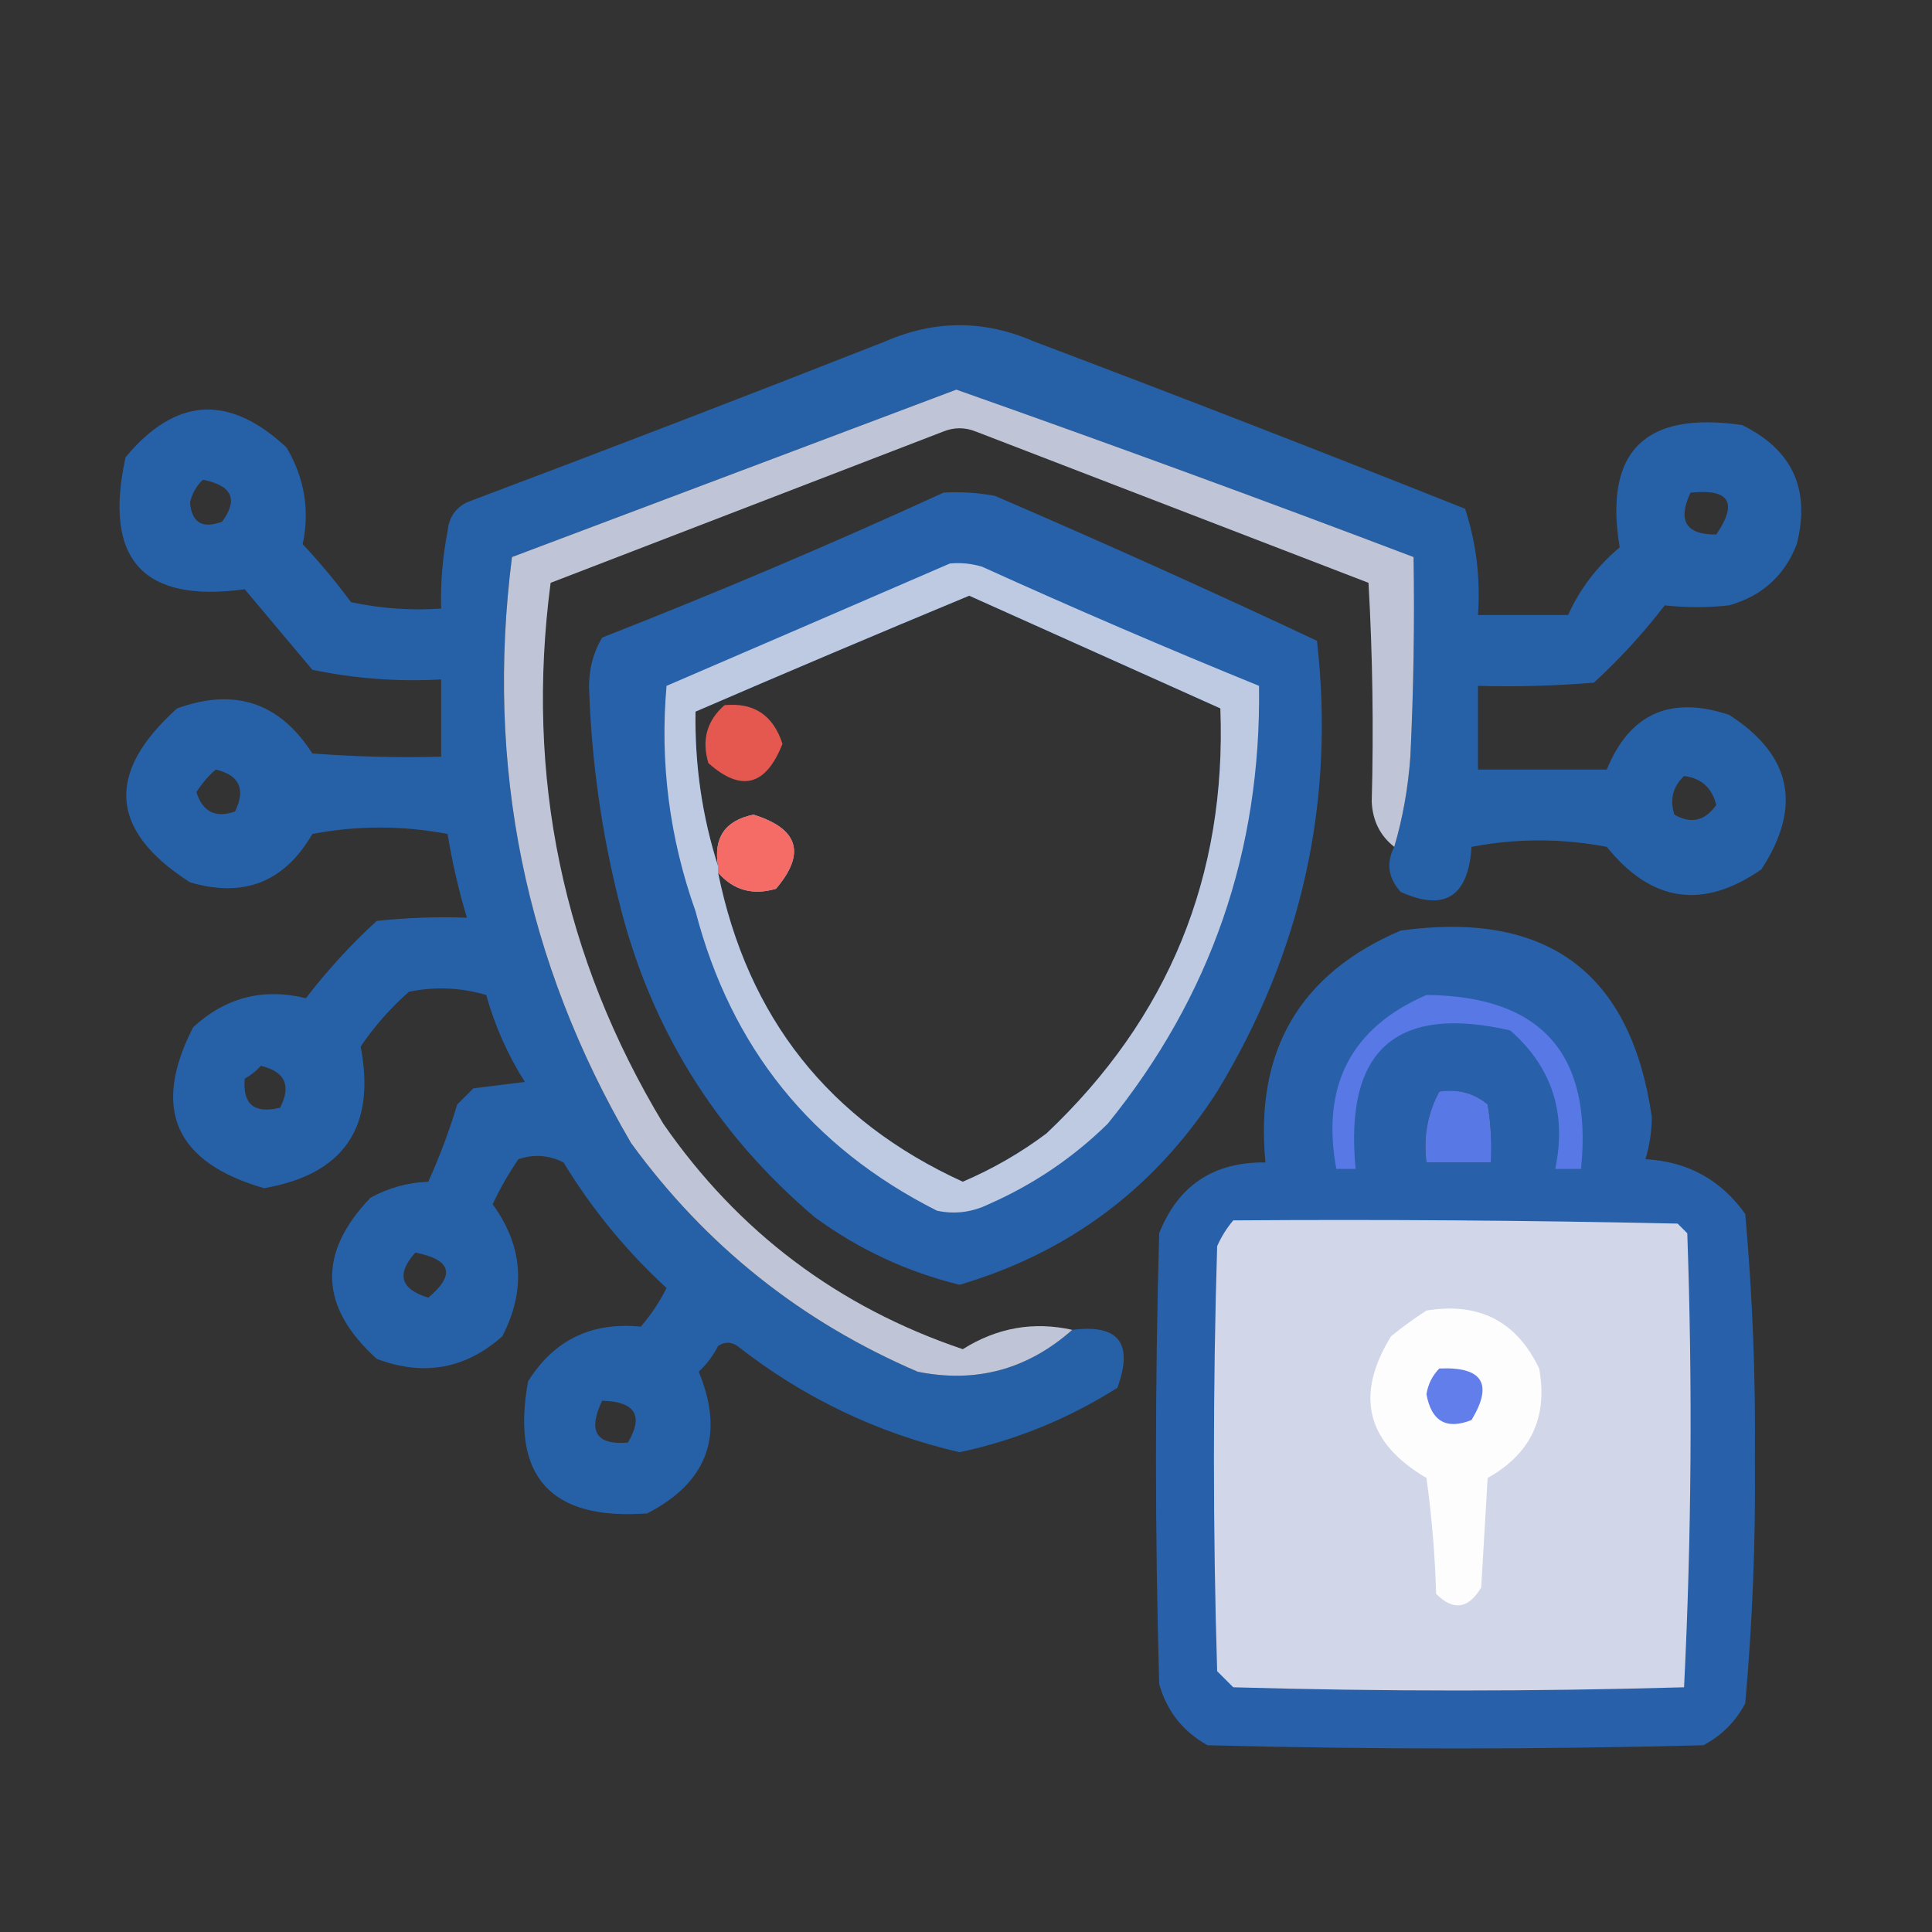
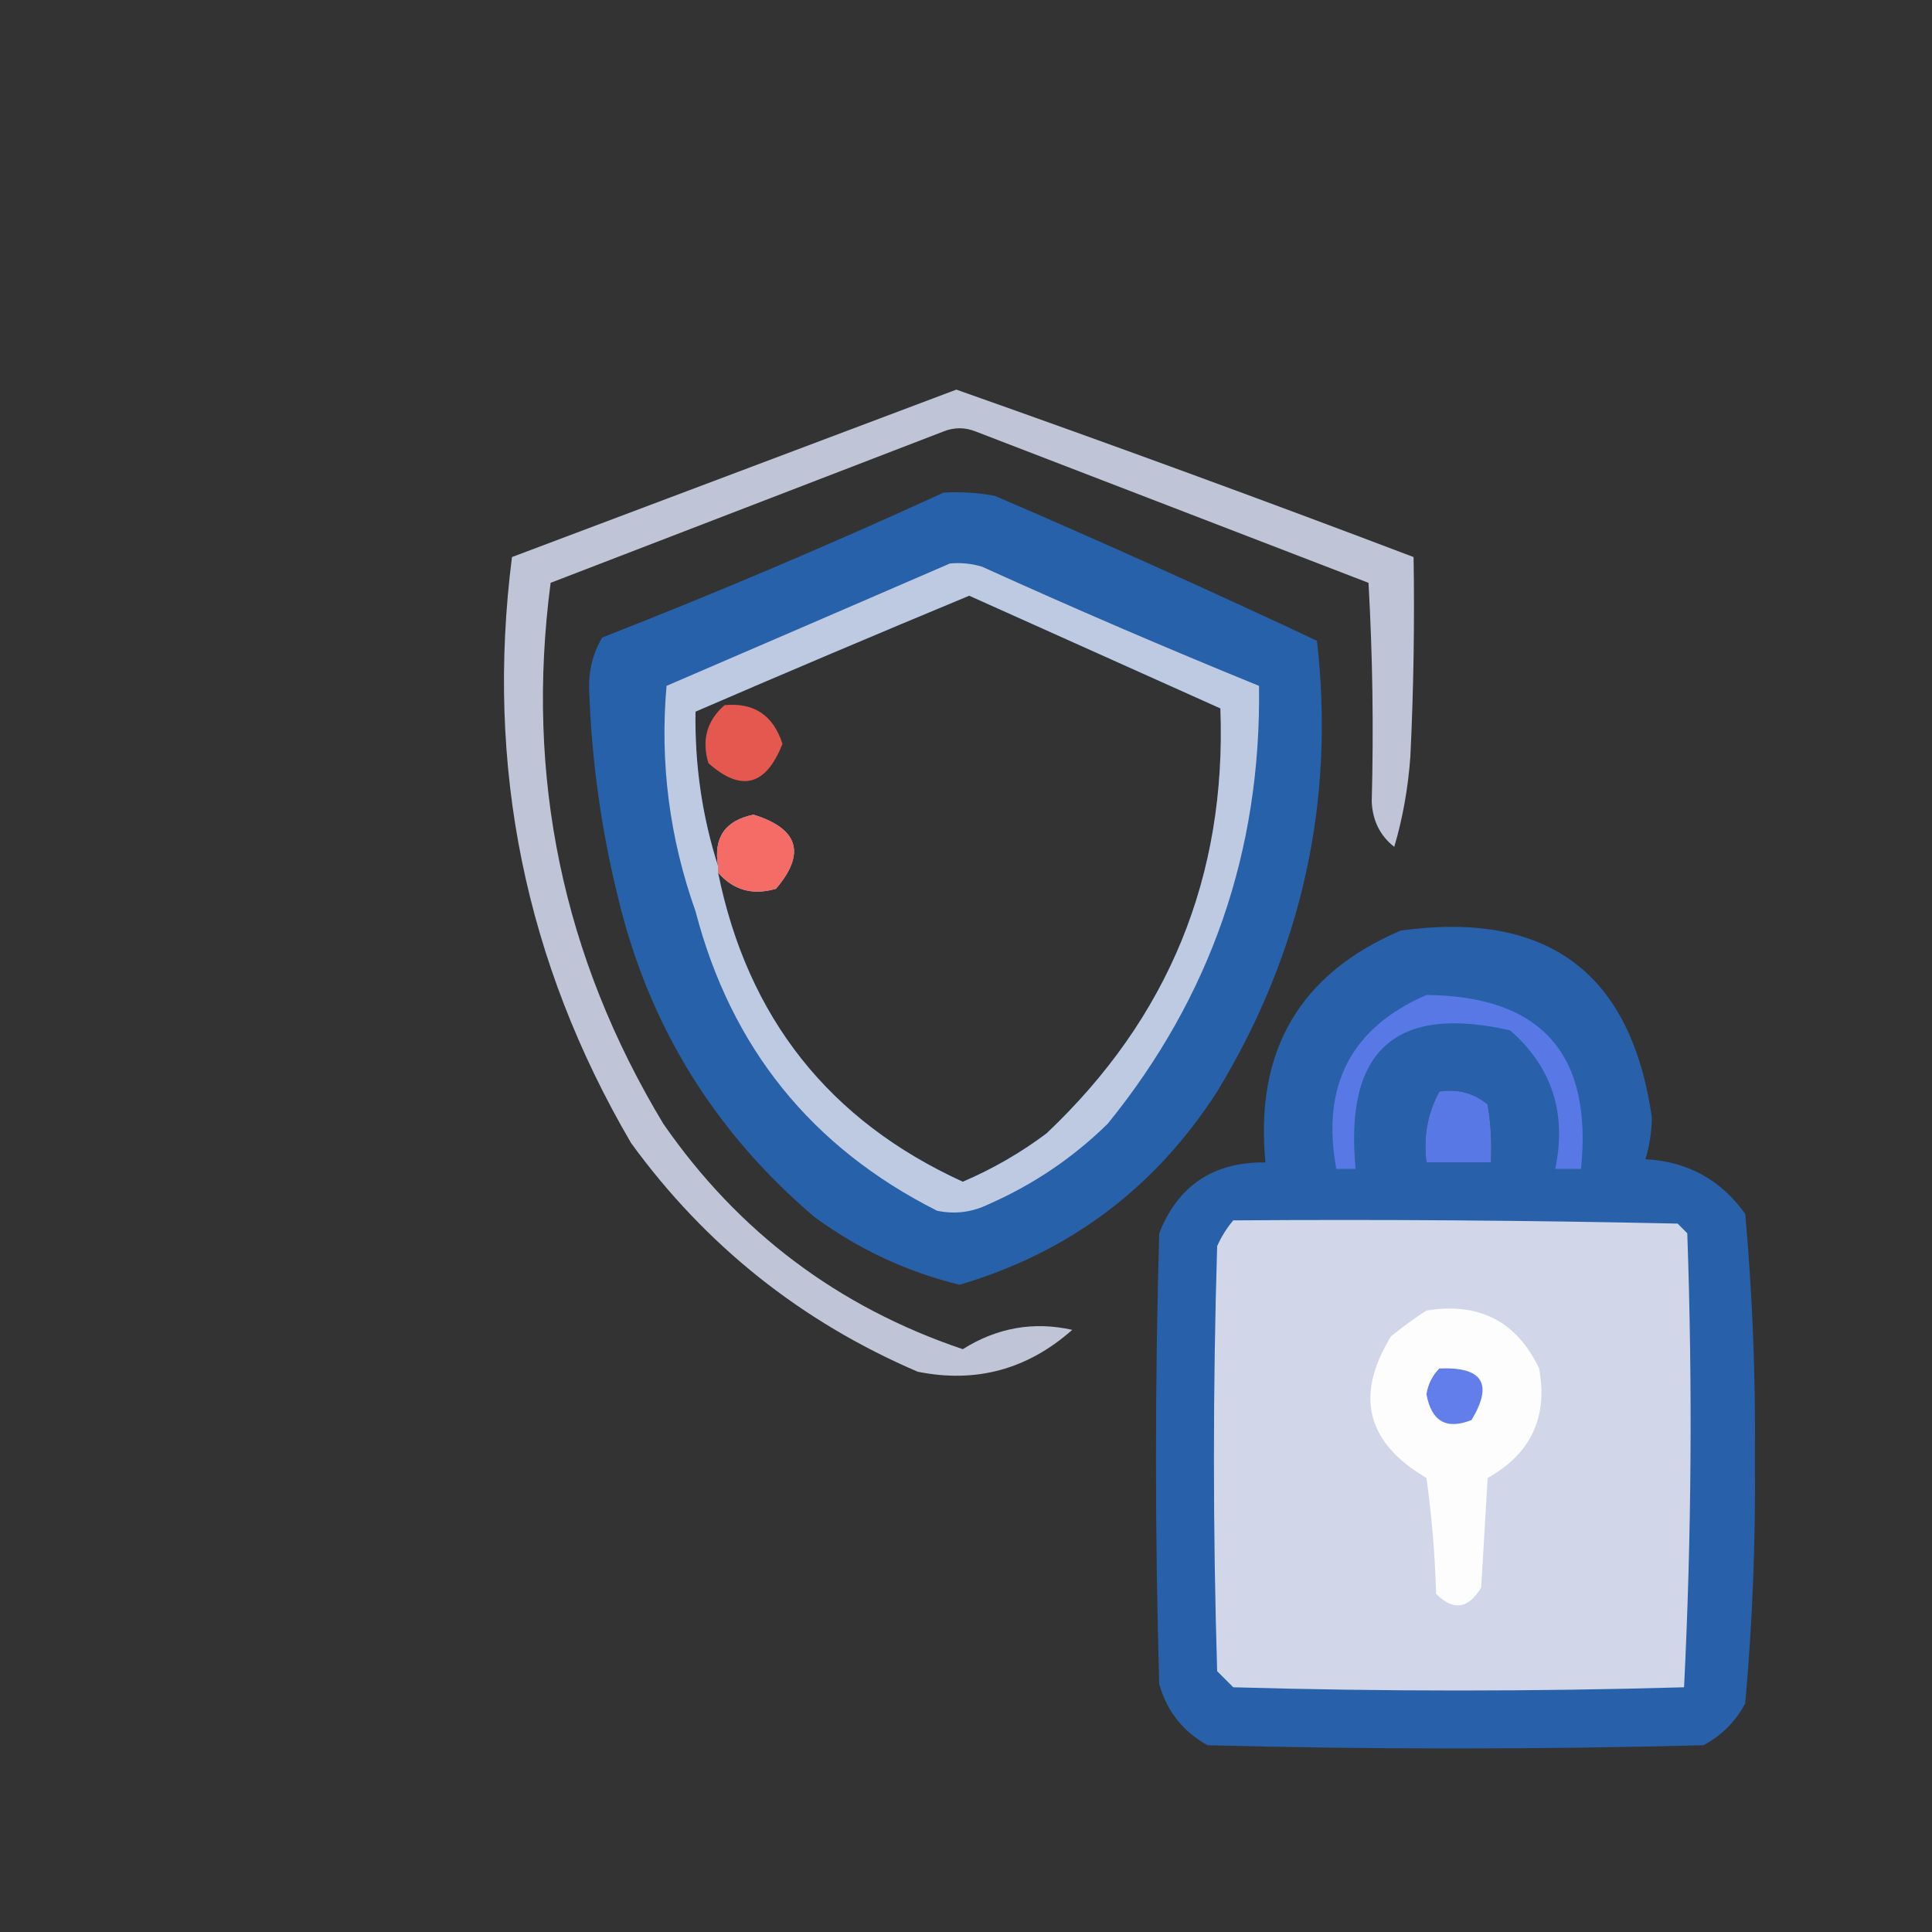
<svg xmlns="http://www.w3.org/2000/svg" width="300px" height="300px" style="shape-rendering:geometricPrecision; text-rendering:geometricPrecision; image-rendering:optimizeQuality; fill-rule:evenodd; clip-rule:evenodd">
  <rect width="100%" height="100%" fill="#333333" stroke="none" />
  <g>
-     <path style="opacity:0.909" fill="#2565b3" d="M 216.5,131.5 C 217.813,127.056 218.646,122.389 219,117.5C 219.5,107.172 219.666,96.839 219.5,86.5C 195.949,77.559 172.282,68.893 148.5,60.5C 125.497,69.173 102.497,77.84 79.5,86.5C 75.367,119.004 81.534,149.337 98,177.5C 109.564,193.393 124.397,205.227 142.5,213C 151.547,214.819 159.547,212.653 166.5,206.5C 173.704,205.573 176.038,208.573 173.5,215.5C 165.892,220.311 157.725,223.644 149,225.5C 136.251,222.542 124.751,217.042 114.5,209C 113.5,208.333 112.5,208.333 111.5,209C 110.743,210.512 109.743,211.846 108.5,213C 112.561,222.821 109.894,230.154 100.5,235C 85.479,236.115 79.312,229.282 82,214.5C 86.006,208.081 91.84,205.248 99.5,206C 101.081,204.172 102.415,202.172 103.5,200C 97.252,194.252 91.918,187.752 87.5,180.5C 85.235,179.353 82.902,179.186 80.5,180C 78.983,182.204 77.65,184.538 76.5,187C 81.209,193.471 81.709,200.304 78,207.5C 72.27,212.585 65.77,213.752 58.5,211C 49.605,202.966 49.272,194.632 57.5,186C 60.312,184.451 63.312,183.618 66.5,183.5C 68.239,179.671 69.739,175.671 71,171.5C 71.833,170.667 72.667,169.833 73.5,169C 76.167,168.667 78.833,168.333 81.5,168C 78.853,163.832 76.853,159.332 75.5,154.5C 71.541,153.34 67.541,153.173 63.5,154C 60.628,156.537 58.128,159.37 56,162.5C 58.403,175.029 53.403,182.362 41,184.5C 27.165,180.505 23.498,172.171 30,159.5C 35.027,154.877 40.86,153.377 47.5,155C 50.798,150.7 54.465,146.7 58.5,143C 63.155,142.501 67.822,142.334 72.5,142.5C 71.225,138.251 70.225,133.918 69.5,129.5C 62.5,128.167 55.5,128.167 48.5,129.5C 44.176,136.971 37.843,139.471 29.5,137C 17.008,129.01 16.341,120.01 27.5,110C 36.439,106.757 43.439,109.091 48.5,117C 55.158,117.5 61.825,117.666 68.5,117.5C 68.5,113.5 68.5,109.5 68.5,105.5C 61.743,105.877 55.076,105.377 48.5,104C 44.97,99.808 41.47,95.642 38,91.5C 22.18,93.673 16.013,86.839 19.5,71C 27.259,61.657 35.593,61.157 44.5,69.5C 47.29,74.237 48.123,79.237 47,84.5C 49.659,87.329 52.159,90.329 54.5,93.5C 59.12,94.493 63.786,94.827 68.5,94.5C 68.393,90.465 68.726,86.465 69.5,82.5C 69.686,80.421 70.686,78.921 72.5,78C 94.265,69.814 115.932,61.48 137.5,53C 145.167,49.667 152.833,49.667 160.5,53C 182.923,61.474 205.256,70.14 227.5,79C 229.237,84.323 229.904,89.823 229.5,95.5C 234.167,95.5 238.833,95.5 243.5,95.5C 245.281,91.493 247.947,87.993 251.5,85C 249.036,70.13 255.37,63.796 270.5,66C 278.325,69.82 281.158,75.986 279,84.5C 277.123,89.373 273.623,92.54 268.5,94C 265.123,94.368 261.79,94.368 258.5,94C 255.145,98.352 251.479,102.352 247.5,106C 241.509,106.499 235.509,106.666 229.5,106.5C 229.5,110.833 229.5,115.167 229.5,119.5C 236.167,119.5 242.833,119.5 249.5,119.5C 253.052,110.805 259.385,107.972 268.5,111C 278.211,117.251 279.877,125.251 273.5,135C 264.439,141.289 256.439,140.122 249.5,131.5C 242.5,130.167 235.5,130.167 228.5,131.5C 227.998,139.239 224.332,141.572 217.5,138.5C 215.545,136.308 215.212,133.975 216.5,131.5 Z M 31.5,74.5 C 36.026,75.369 37.026,77.536 34.5,81C 31.433,82.164 29.767,81.164 29.5,78C 29.862,76.566 30.529,75.399 31.5,74.5 Z M 262.5,76.5 C 268.559,75.864 269.893,78.031 266.5,83C 261.785,83.031 260.452,80.865 262.5,76.5 Z M 33.5,119.5 C 37.184,120.372 38.184,122.539 36.5,126C 33.469,127.075 31.469,126.075 30.5,123C 31.365,121.641 32.365,120.474 33.5,119.5 Z M 261.5,120.5 C 264.172,120.828 265.839,122.328 266.5,125C 264.74,127.483 262.573,127.983 260,126.5C 259.252,124.16 259.752,122.16 261.5,120.5 Z M 40.5,165.5 C 44.264,166.385 45.264,168.552 43.5,172C 39.494,172.987 37.661,171.487 38,167.5C 38.995,166.934 39.828,166.267 40.5,165.5 Z M 64.5,194.5 C 70.096,195.61 70.762,197.944 66.5,201.5C 62.167,200.172 61.501,197.838 64.5,194.5 Z M 93.5,217.5 C 98.651,217.654 99.984,219.82 97.5,224C 92.57,224.427 91.237,222.26 93.5,217.5 Z" />
-   </g>
+     </g>
  <g>
    <path style="opacity:0.894" fill="#d0d7e9" d="M 216.5,131.5 C 214.306,129.779 213.139,127.445 213,124.5C 213.308,113.154 213.141,101.821 212.5,90.5C 192.167,82.667 171.833,74.833 151.5,67C 149.833,66.333 148.167,66.333 146.5,67C 126.167,74.833 105.833,82.667 85.5,90.5C 81.552,120.594 87.385,148.594 103,174.5C 114.625,191.288 130.125,202.955 149.5,209.5C 154.83,206.157 160.497,205.157 166.5,206.5C 159.547,212.653 151.547,214.819 142.5,213C 124.397,205.227 109.564,193.393 98,177.5C 81.534,149.337 75.367,119.004 79.5,86.5C 102.497,77.84 125.497,69.173 148.5,60.5C 172.282,68.893 195.949,77.559 219.5,86.5C 219.666,96.839 219.5,107.172 219,117.5C 218.646,122.389 217.813,127.056 216.5,131.5 Z" />
  </g>
  <g>
    <path style="opacity:0.92" fill="#2665b3" d="M 146.5,76.5 C 149.187,76.336 151.854,76.503 154.5,77C 171.285,84.226 187.952,91.726 204.5,99.5C 207.335,124.482 202.168,147.815 189,169.5C 179.365,184.473 166.032,194.473 149,199.5C 140.807,197.487 133.307,193.987 126.5,189C 110.938,175.782 100.771,159.282 96,139.5C 93.393,128.993 91.893,118.327 91.5,107.5C 91.32,104.42 91.986,101.587 93.5,99C 111.472,91.962 129.138,84.462 146.5,76.5 Z M 111.5,135.5 C 113.9,138.24 116.9,139.073 120.5,138C 125.167,132.511 124,128.678 117,126.5C 112.59,127.408 110.757,130.075 111.5,134.5C 109.034,126.79 107.867,118.79 108,110.5C 122.109,104.407 136.275,98.407 150.5,92.5C 163.5,98.333 176.5,104.167 189.5,110C 190.48,136.054 181.48,158.054 162.5,176C 158.494,179.005 154.16,181.505 149.5,183.5C 128.742,174.019 116.075,158.019 111.5,135.5 Z" />
  </g>
  <g>
    <path style="opacity:0.887" fill="#d0d7e9" d="M 147.5,87.5 C 149.199,87.34 150.866,87.507 152.5,88C 166.78,94.476 181.114,100.642 195.5,106.5C 195.862,132.086 188.029,154.753 172,174.5C 166.611,179.781 160.444,183.947 153.5,187C 150.923,188.25 148.257,188.584 145.5,188C 126.014,178.176 113.514,162.676 108,141.5C 103.952,130.114 102.452,118.447 103.5,106.5C 118.268,100.142 132.934,93.809 147.5,87.5 Z M 111.5,135.5 C 113.9,138.24 116.9,139.073 120.5,138C 125.167,132.511 124,128.678 117,126.5C 112.59,127.408 110.757,130.075 111.5,134.5C 109.034,126.79 107.867,118.79 108,110.5C 122.109,104.407 136.275,98.407 150.5,92.5C 163.5,98.333 176.5,104.167 189.5,110C 190.48,136.054 181.48,158.054 162.5,176C 158.494,179.005 154.16,181.505 149.5,183.5C 128.742,174.019 116.075,158.019 111.5,135.5 Z" />
  </g>
  <g>
    <path style="opacity:0.878" fill="#fe5e54" d="M 112.5,109.5 C 117.067,109.056 120.067,111.056 121.5,115.5C 118.939,122.041 115.106,123.041 110,118.5C 108.927,114.9 109.76,111.9 112.5,109.5 Z" />
  </g>
  <g>
    <path style="opacity:0.866" fill="#fe5e54" d="M 111.5,135.5 C 111.5,135.167 111.5,134.833 111.5,134.5C 110.757,130.075 112.59,127.408 117,126.5C 124,128.678 125.167,132.511 120.5,138C 116.9,139.073 113.9,138.24 111.5,135.5 Z" />
  </g>
  <g>
    <path style="opacity:0.926" fill="#2765b3" d="M 217.5,144.5 C 240.276,141.361 253.276,151.028 256.5,173.5C 256.468,175.759 256.134,177.925 255.5,180C 262.038,180.352 267.205,183.185 271,188.5C 272.127,201.113 272.627,213.78 272.5,226.5C 272.627,239.22 272.127,251.887 271,264.5C 269.5,267.333 267.333,269.5 264.5,271C 238.833,271.667 213.167,271.667 187.5,271C 183.687,268.876 181.187,265.709 180,261.5C 179.333,238.167 179.333,214.833 180,191.5C 182.935,184.077 188.435,180.41 196.5,180.5C 194.813,163.183 201.813,151.183 217.5,144.5 Z M 223.5,169.5 C 226.365,169.055 228.865,169.722 231,171.5C 231.498,174.482 231.665,177.482 231.5,180.5C 228.167,180.5 224.833,180.5 221.5,180.5C 221.01,176.513 221.676,172.846 223.5,169.5 Z" />
  </g>
  <g>
    <path style="opacity:1" fill="#5878e6" d="M 221.5,154.5 C 239.326,154.663 247.326,163.663 245.5,181.5C 244.167,181.5 242.833,181.5 241.5,181.5C 243.311,172.832 240.978,165.665 234.5,160C 216.728,155.93 208.728,163.096 210.5,181.5C 209.5,181.5 208.5,181.5 207.5,181.5C 205.124,168.577 209.791,159.577 221.5,154.5 Z M 223.5,169.5 C 221.676,172.846 221.01,176.513 221.5,180.5C 224.833,180.5 228.167,180.5 231.5,180.5C 231.665,177.482 231.498,174.482 231,171.5C 228.865,169.722 226.365,169.055 223.5,169.5 Z" />
  </g>
  <g>
    <path style="opacity:1" fill="#d1d7e8" d="M 191.5,189.5 C 214.502,189.333 237.502,189.5 260.5,190C 261,190.5 261.5,191 262,191.5C 262.827,215.073 262.66,238.573 261.5,262C 238.167,262.667 214.833,262.667 191.5,262C 190.667,261.167 189.833,260.333 189,259.5C 188.333,237.5 188.333,215.5 189,193.5C 189.662,192.016 190.496,190.683 191.5,189.5 Z" />
  </g>
  <g>
    <path style="opacity:1" fill="#fdfdfe" d="M 221.5,203.5 C 229.663,202.164 235.497,205.164 239,212.5C 240.383,220.068 237.716,225.735 231,229.5C 230.667,235.167 230.333,240.833 230,246.5C 228.012,249.838 225.679,250.172 223,247.5C 222.83,241.472 222.33,235.472 221.5,229.5C 212.173,224.022 210.34,216.688 216,207.5C 217.812,206.023 219.645,204.69 221.5,203.5 Z" />
  </g>
  <g>
    <path style="opacity:1" fill="#627eea" d="M 223.5,212.5 C 230.225,212.204 231.891,214.871 228.5,220.5C 224.608,222.051 222.274,220.718 221.5,216.5C 221.752,214.927 222.418,213.594 223.5,212.5 Z" />
  </g>
</svg>